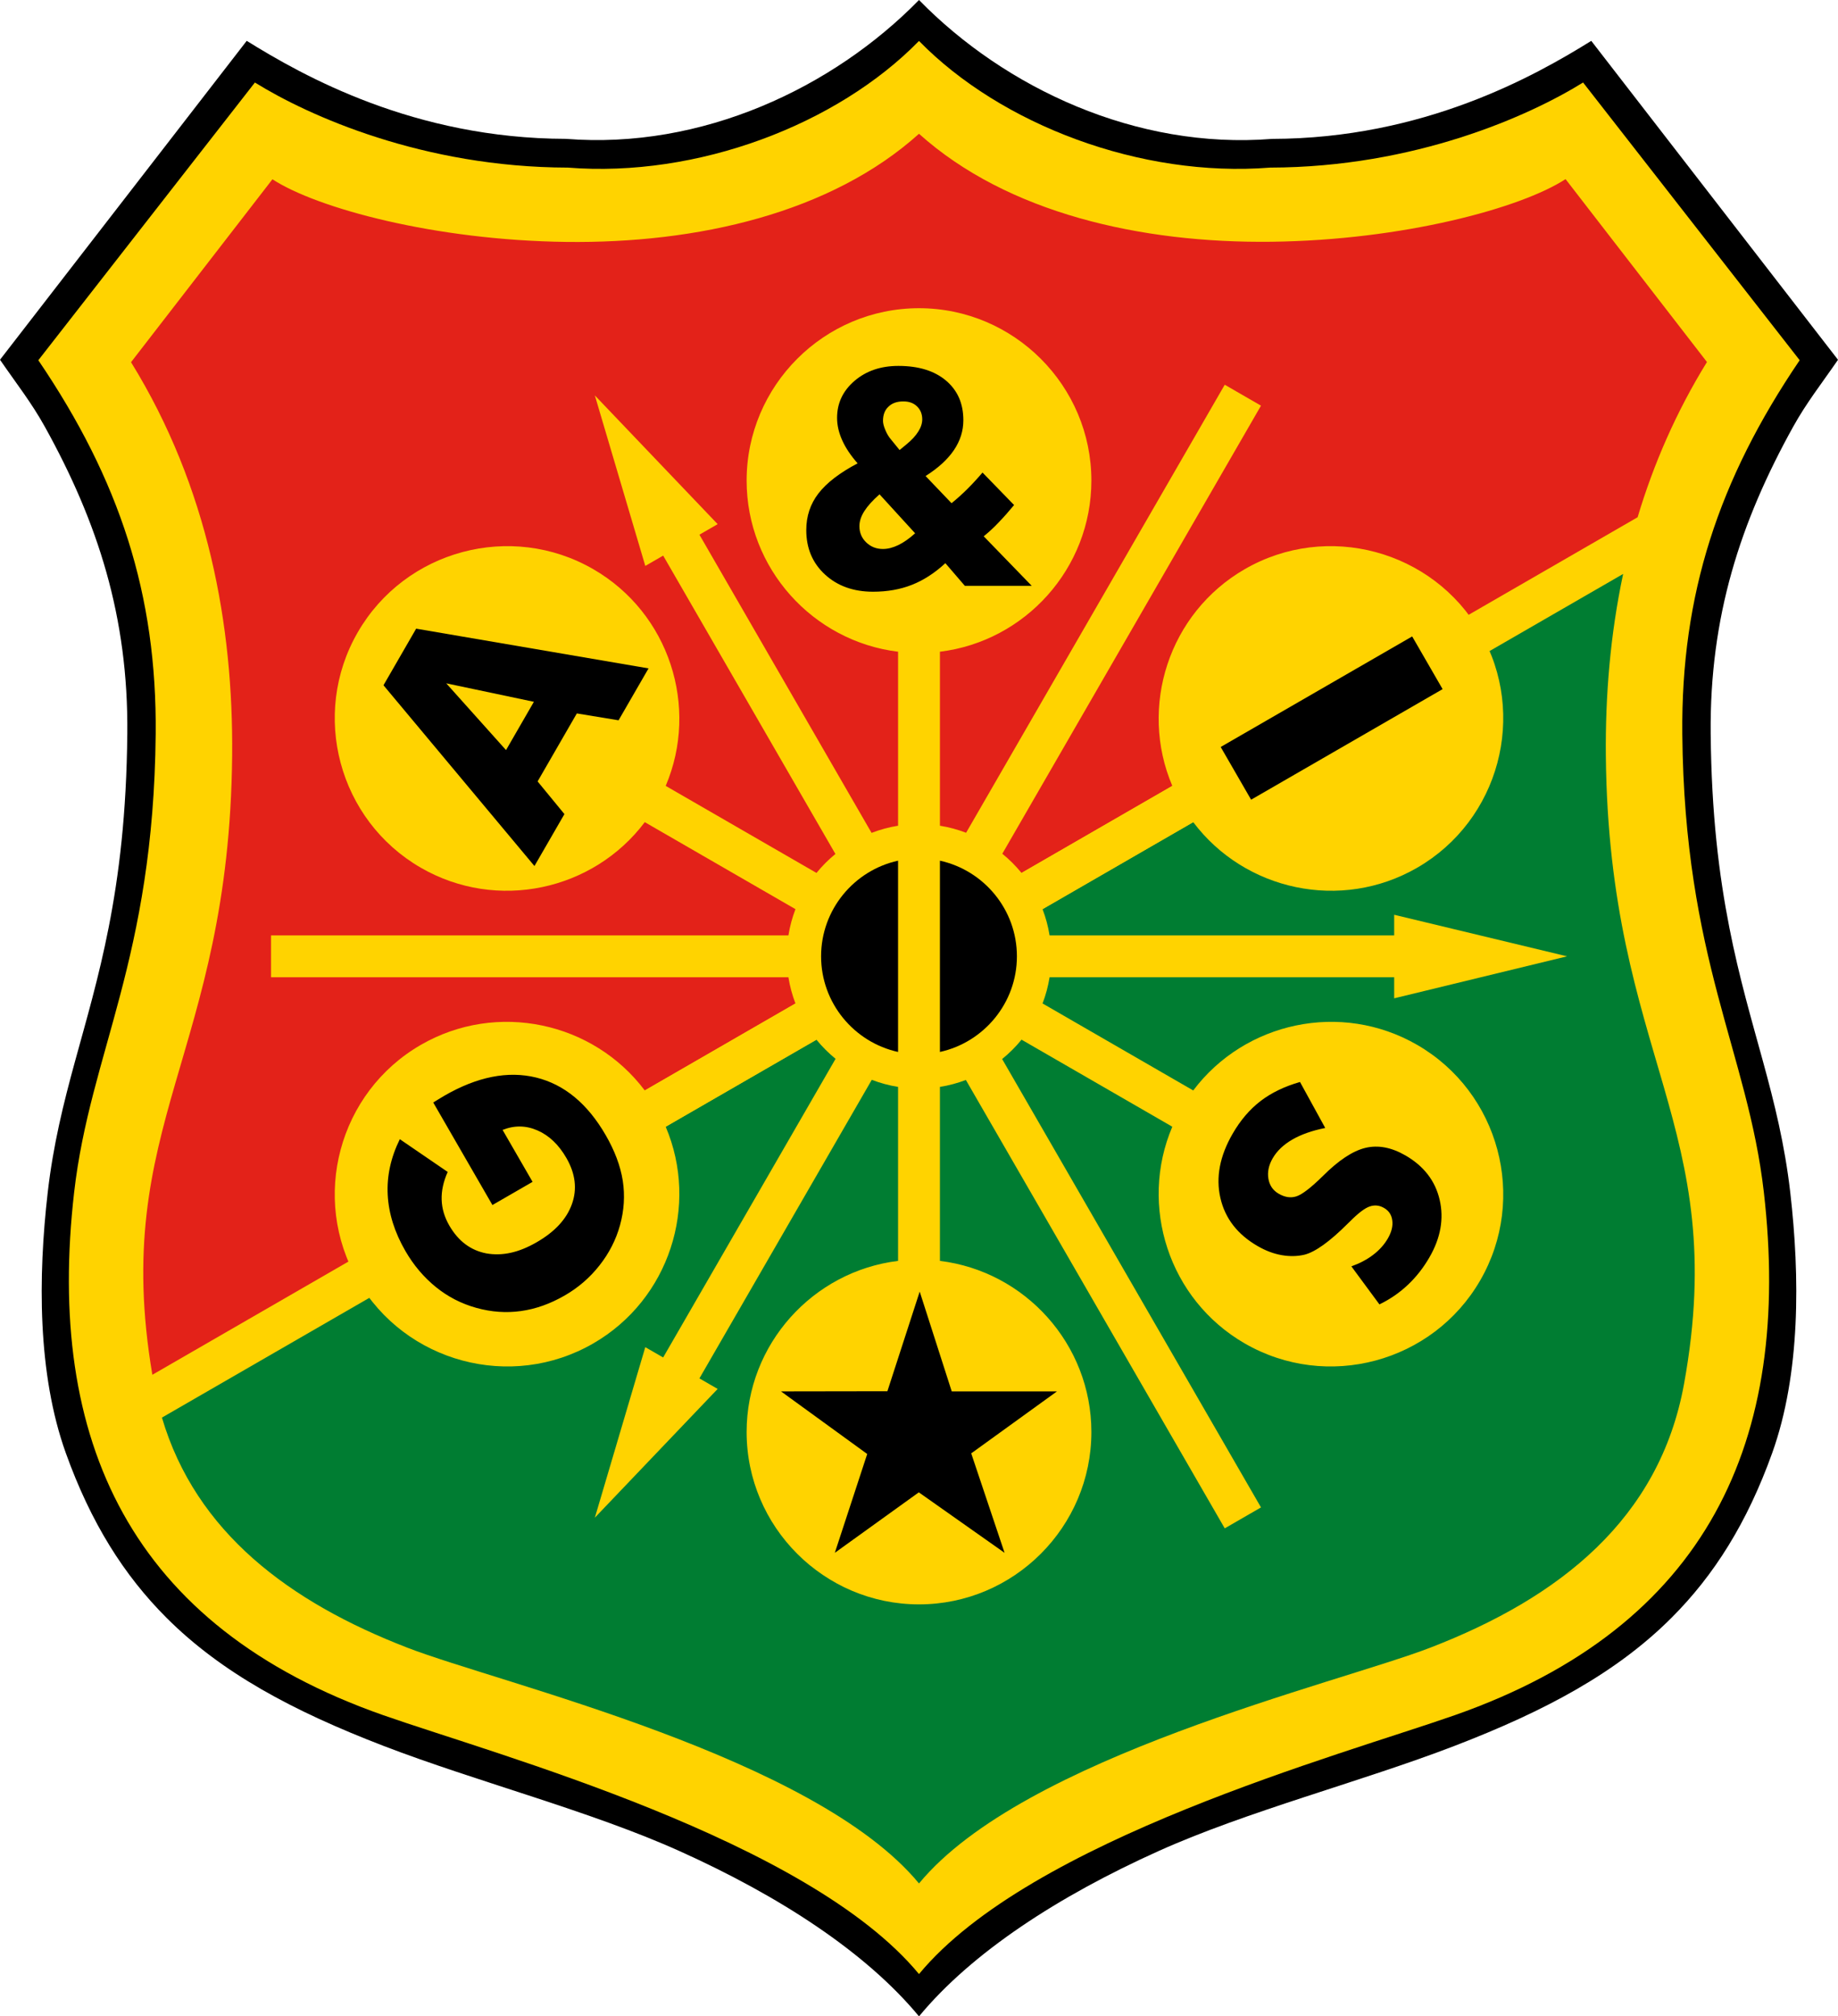
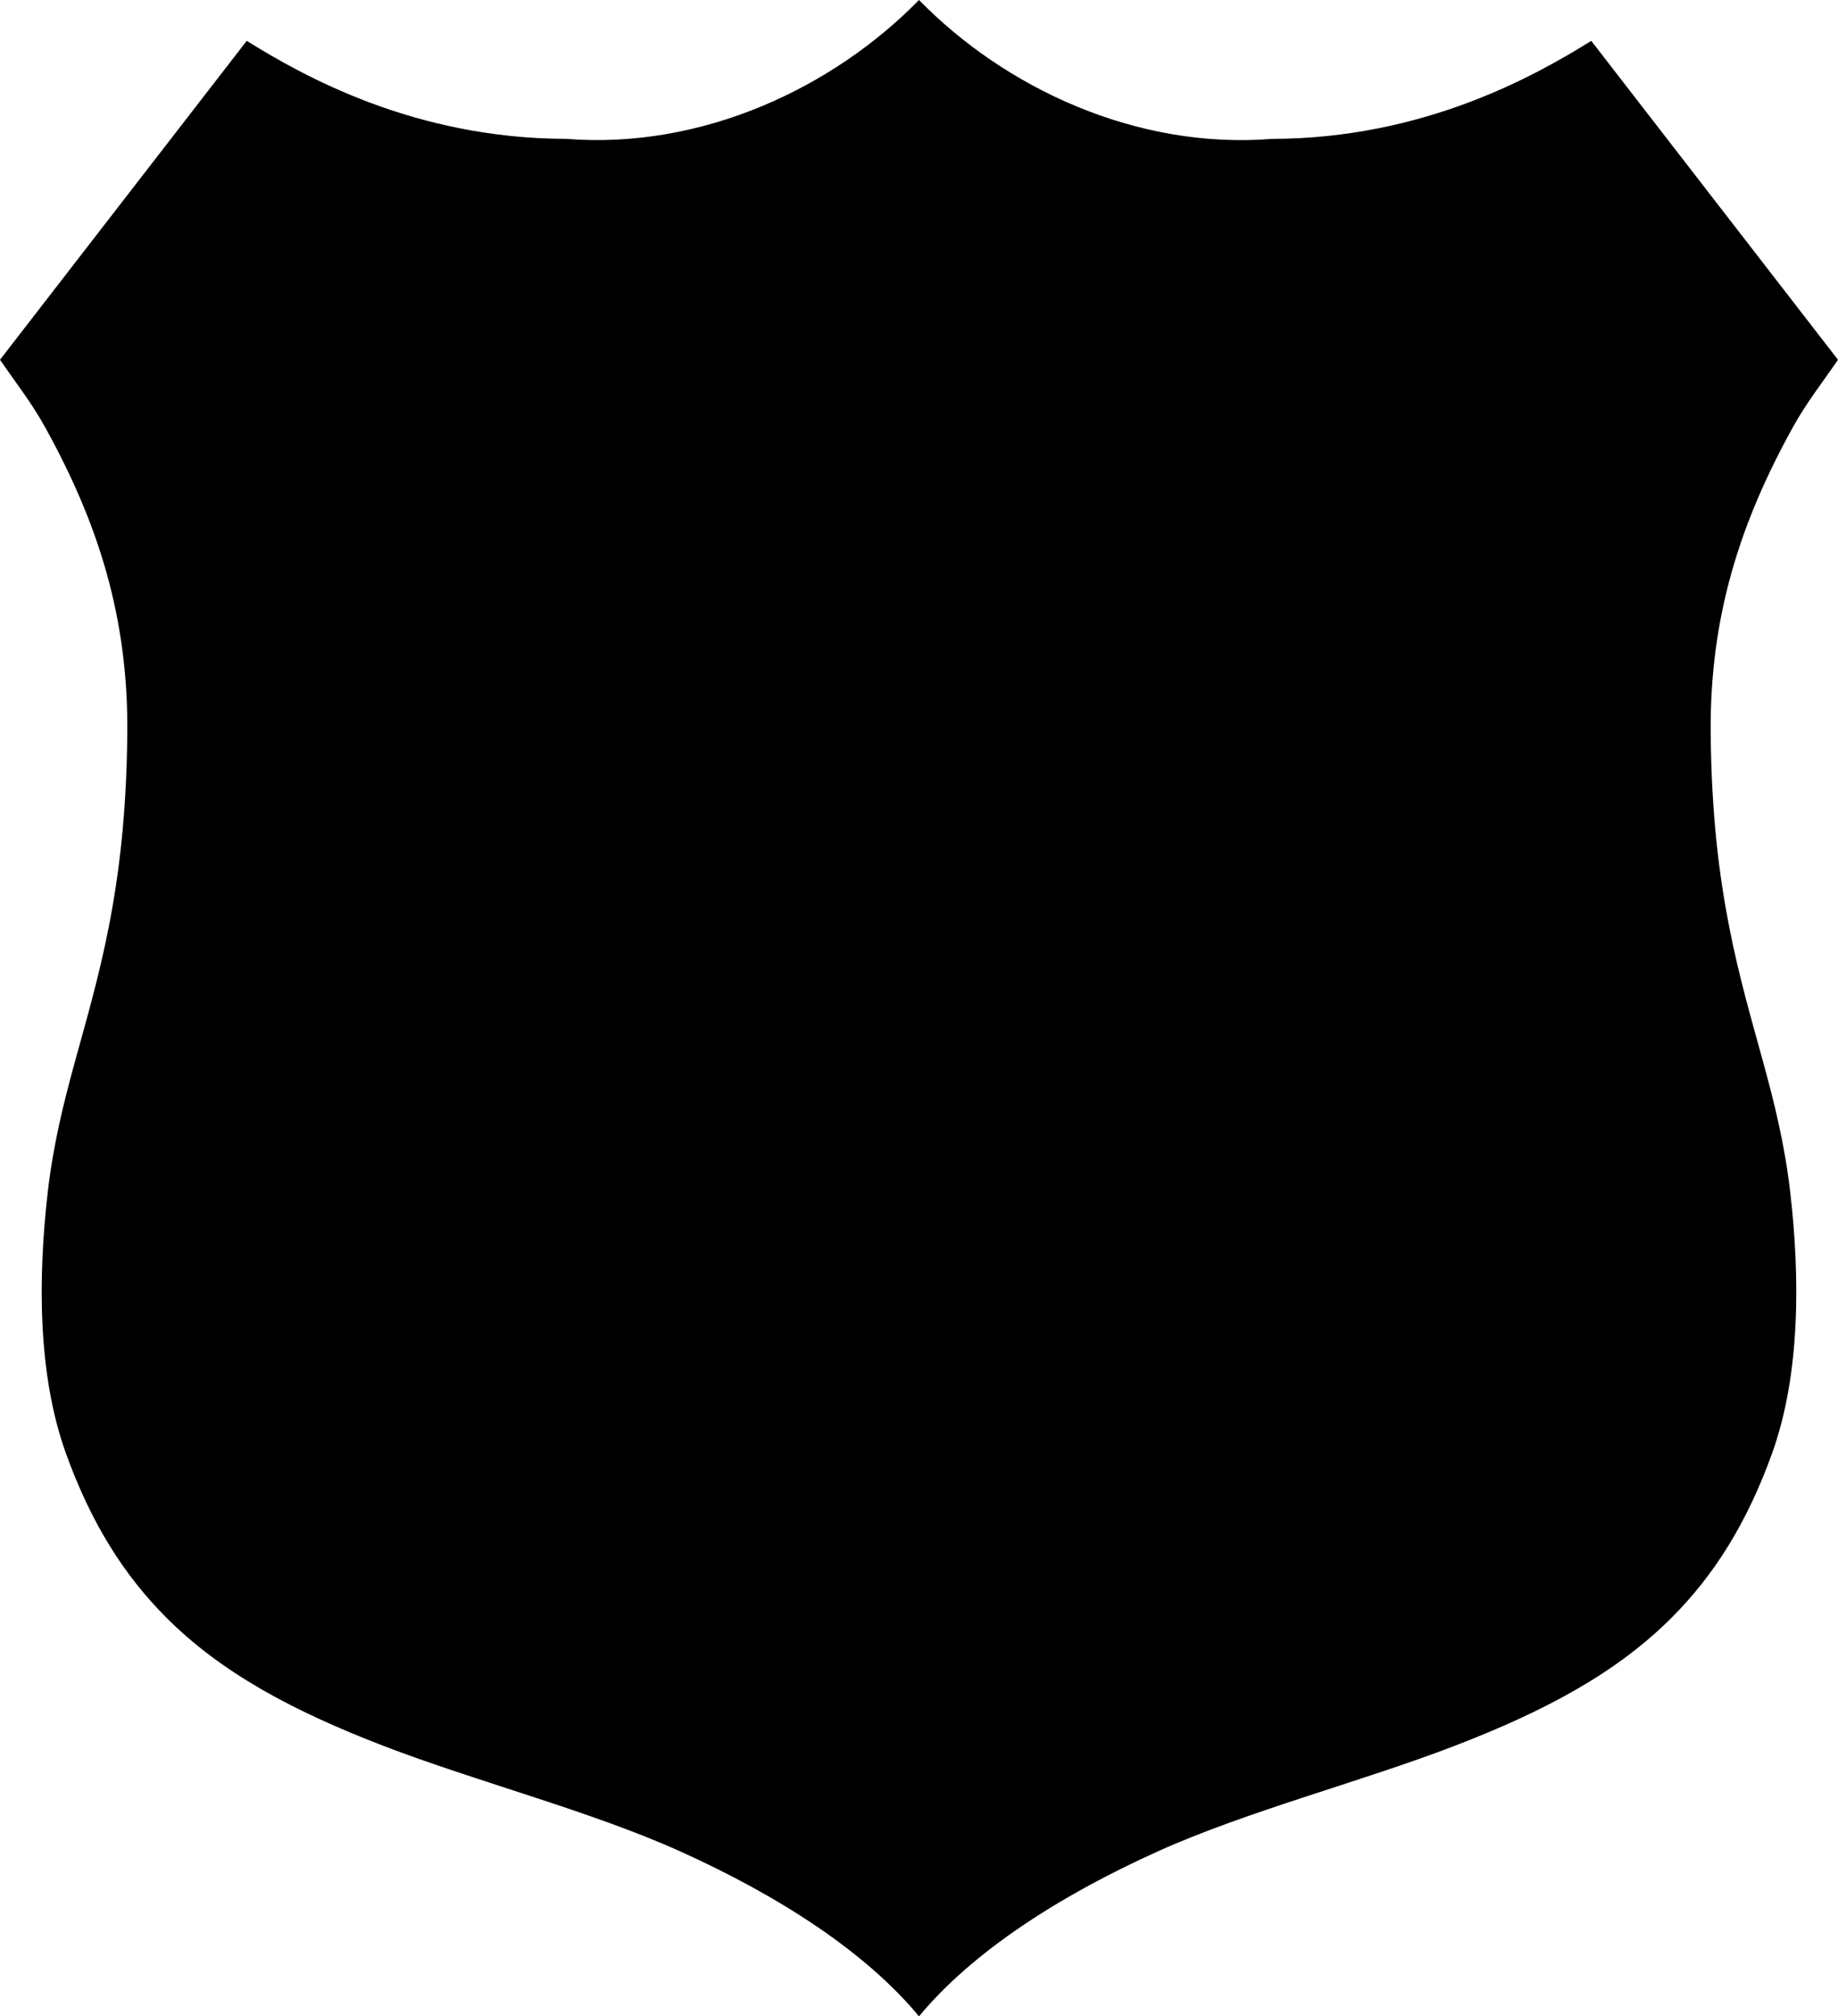
<svg xmlns="http://www.w3.org/2000/svg" version="1.0" id="Ebene_1" x="0px" y="0px" width="375.508px" height="411.93px" viewBox="0 0 375.508 411.93" enable-background="new 0 0 375.508 411.93" xml:space="preserve">
  <path fill-rule="evenodd" clip-rule="evenodd" d="M187.754,411.93c-10.813-13.076-28.474-24.556-48.892-33.75  c-18.164-8.184-41.46-14.185-60.457-21.484c-18.745-7.207-33.197-15.005-44.39-26.191c-8.704-8.701-15.461-19.424-20.572-33.667  c-5.822-16.221-5.658-36.133-3.699-53.188c2.269-19.736,8.403-33.506,12.459-54.195c2.103-10.732,3.647-23.091,3.805-39.614  c0.226-23.844-6.041-43.169-16.832-62.632C6.427,82.245,3.361,78.382,0,73.495L50.405,8.343  c11.55,7.179,34.229,19.958,65.211,20.024C143.403,30.581,170.195,17.961,187.754,0c17.556,17.966,44.348,30.588,72.136,28.375  c30.983-0.066,53.659-12.847,65.21-20.027l50.408,65.154c-3.362,4.885-6.429,8.75-9.178,13.711  c-10.791,19.463-17.056,38.788-16.834,62.633c0.159,16.523,1.705,28.88,3.807,39.614c4.055,20.688,10.19,34.457,12.459,54.198  c1.957,17.051,2.121,36.963-3.699,53.188c-5.112,14.243-11.867,24.966-20.571,33.662c-11.191,11.187-25.645,18.984-44.39,26.191  c-18.999,7.305-42.293,13.301-60.459,21.484C216.228,387.384,198.565,398.863,187.754,411.93L187.754,411.93z" />
-   <path fill-rule="evenodd" clip-rule="evenodd" fill="#FFD300" d="M187.754,403.292c-22.727-27.476-86.168-44.722-109.448-52.886  c-51.735-18.149-68.983-56.177-63.154-106.875c3.281-28.55,16.217-47.489,16.655-93.565c0.272-28.499-7.363-51.895-23.978-76.372  l44.248-56.737C63.08,23.691,86.489,34.18,115.999,34.24c26.462,2.108,55.033-8.765,71.755-25.874  c16.719,17.108,45.293,27.981,71.755,25.874c29.507-0.062,52.92-10.549,63.919-17.386l44.252,56.737  c-16.615,24.477-24.252,47.874-23.981,76.374c0.439,46.077,13.374,65.017,16.657,93.567c5.828,50.698-11.423,88.726-63.154,106.875  C273.92,358.57,210.479,375.816,187.754,403.292L187.754,403.292z" />
-   <path fill-rule="evenodd" clip-rule="evenodd" fill="#E32219" d="M31.126,280.86c-8.654-51.211,15.723-65.405,16.302-126.477  c0.254-26.587-4.879-54.834-20.658-80.389l28.889-37.367c9.137,5.95,33.237,12.463,60.017,12.797  c26.777,0.334,54.049-5.873,72.078-22.095c18.028,16.188,45.297,22.394,72.078,22.061c26.78-0.335,50.879-6.847,60.015-12.796  l28.889,37.365c-6.315,10.232-10.925,20.896-14.167,31.711L31.126,280.86L31.126,280.86z" />
-   <path fill-rule="evenodd" clip-rule="evenodd" fill="#007D32" d="M187.754,384.781c-21.356-25.879-85.454-40.801-104.482-48.149  c-24.146-9.326-43.257-23.574-50.189-47.026l298.529-172.354c-2.64,12.437-3.648,24.938-3.535,37.098  c0.59,61.819,25.566,75.603,15.977,128.376c-5.016,27.588-25.408,43.672-51.816,53.872  C273.206,343.941,209.109,358.868,187.754,384.781L187.754,384.781z" />
-   <path fill-rule="evenodd" clip-rule="evenodd" fill="#FFD300" d="M136.003,160.553c6.86-16.124,0.743-35.302-14.802-44.277  c-16.798-9.698-38.411-3.906-48.109,12.893c-9.699,16.797-3.908,38.408,12.891,48.109c15.545,8.974,35.212,4.683,45.746-9.318  l30.786,17.775c-0.656,1.71-1.144,3.504-1.44,5.361H55.371v8.551h105.703c0.296,1.854,0.784,3.646,1.439,5.355l-30.785,17.772  c-10.534-13.999-30.2-18.291-45.746-9.316c-16.798,9.697-22.589,31.309-12.891,48.11c9.698,16.797,31.311,22.588,48.109,12.891  c15.544-8.975,21.663-28.154,14.802-44.277l30.801-17.778c1.167,1.431,2.476,2.739,3.906,3.906l-35.225,61.011l-3.65-2.104  L121.53,310.05l25.089-26.299l-3.727-2.153l35.215-60.996c1.715,0.659,3.512,1.147,5.371,1.445v35.547  c-17.393,2.119-30.942,17.007-30.942,34.956c0,19.395,15.821,35.215,35.218,35.215s35.217-15.82,35.217-35.215  c0-17.949-13.55-32.837-30.942-34.956v-35.547c1.836-0.293,3.608-0.771,5.3-1.416l52.889,91.602l7.404-4.277l-52.883-91.602  c1.453-1.177,2.783-2.505,3.965-3.955l30.801,17.783c-6.86,16.123-0.744,35.303,14.803,44.277  c16.799,9.697,38.41,3.906,48.107-12.891c9.699-16.802,3.908-38.413-12.891-48.11c-15.545-8.975-35.21-4.683-45.744,9.316  l-30.787-17.773c0.657-1.708,1.141-3.501,1.438-5.354h70.403v4.303l35.319-8.578l-35.319-8.49v4.214h-70.403  c-0.296-1.857-0.784-3.649-1.44-5.361l30.789-17.775c10.534,14.001,30.199,18.292,45.744,9.318  c16.799-9.701,22.59-31.312,12.891-48.109c-9.697-16.799-31.309-22.591-48.107-12.893c-15.547,8.976-21.663,28.153-14.803,44.276  l-30.803,17.784c-1.175-1.437-2.49-2.75-3.929-3.921l52.849-91.539l-7.404-4.275l-52.842,91.527  c-1.707-0.654-3.496-1.14-5.347-1.437v-35.548c17.393-2.121,30.942-17.007,30.942-34.958c0-19.398-15.82-35.22-35.217-35.22  s-35.218,15.822-35.218,35.22c0,17.949,13.55,32.837,30.942,34.958v35.548c-1.875,0.301-3.688,0.794-5.415,1.462l-35.171-60.919  l3.727-2.152l-25.092-26.3l10.309,34.835l3.65-2.108l35.189,60.952c-1.416,1.159-2.713,2.458-3.867,3.875L136.003,160.553  L136.003,160.553z" />
-   <path fill-rule="evenodd" clip-rule="evenodd" d="M192.029,175.832c8.975,1.967,15.728,9.989,15.728,19.539  c0,9.549-6.753,17.569-15.728,19.537V175.832L192.029,175.832z M183.478,214.908c-8.974-1.968-15.727-9.988-15.727-19.537  c0-9.55,6.753-17.572,15.727-19.539V214.908L183.478,214.908z M294.727,140.785l-39.121,22.588l-6.217-10.768l39.121-22.586  L294.727,140.785L294.727,140.785z M108.806,241.446l-8.203,4.736l-12.092-20.947l0.867-0.537l1.4-0.845  c6.73-3.887,12.983-5.127,18.747-3.721c5.768,1.416,10.509,5.342,14.23,11.787c0.91,1.572,1.653,3.13,2.239,4.683  c0.585,1.553,0.995,3.081,1.239,4.609c0.465,3.032,0.275,6.069-0.575,9.136c-0.82,2.935-2.205,5.659-4.166,8.149  c-1.952,2.495-4.331,4.556-7.129,6.167c-2.936,1.694-5.908,2.759-8.922,3.174c-3.011,0.425-6.053,0.21-9.12-0.645  c-3.074-0.854-5.838-2.275-8.299-4.277c-2.457-1.997-4.531-4.453-6.208-7.358c-2.2-3.809-3.402-7.632-3.604-11.455  c-0.202-3.823,0.625-7.622,2.474-11.372l9.779,6.689c-0.881,1.978-1.292,3.872-1.232,5.684c0.054,1.802,0.577,3.56,1.563,5.269  c1.833,3.174,4.351,5.068,7.563,5.688c1.588,0.283,3.238,0.254,4.94-0.117c1.698-0.361,3.486-1.084,5.354-2.163  c3.708-2.139,6.112-4.741,7.198-7.803c1.092-3.066,0.713-6.206-1.139-9.414c-1.563-2.71-3.52-4.58-5.879-5.615  c-2.359-1.04-4.742-1.074-7.152-0.112L108.806,241.446L108.806,241.446z M109.076,143.374l-5.695,9.865L91.168,139.6  L109.076,143.374L109.076,143.374z M132.499,136.549l-47.477-8.116l-6.676,11.563l30.842,36.928l6.126-10.61l-5.48-6.671  l8.014-13.893l8.527,1.404L132.499,136.549L132.499,136.549z M270.75,230.44c-2.69,0.532-4.929,1.328-6.731,2.368  c-1.797,1.045-3.135,2.314-4.011,3.833c-0.813,1.411-1.101,2.793-0.872,4.165c0.232,1.367,0.936,2.393,2.112,3.071  c1.26,0.728,2.468,0.908,3.626,0.527c1.159-0.381,2.943-1.748,5.349-4.111c3.223-3.228,6.123-5.156,8.718-5.786  c2.598-0.625,5.33-0.112,8.196,1.543c3.755,2.168,6.089,5.19,6.985,9.058c0.902,3.867,0.207,7.793-2.088,11.763  c-1.226,2.124-2.688,3.994-4.396,5.605c-1.707,1.616-3.643,2.954-5.818,4.004l-5.732-7.769c1.727-0.62,3.225-1.411,4.484-2.383  c1.263-0.967,2.249-2.075,2.975-3.33c0.746-1.299,1.052-2.52,0.898-3.662c-0.14-1.143-0.706-1.997-1.686-2.559  c-0.941-0.547-1.924-0.649-2.924-0.303c-1.014,0.342-2.366,1.377-4.072,3.101l-0.42,0.405c-3.678,3.672-6.619,5.781-8.821,6.343  c-1.458,0.347-3.011,0.381-4.653,0.098s-3.279-0.898-4.917-1.846c-4.134-2.383-6.677-5.669-7.627-9.854  c-0.96-4.189-0.127-8.55,2.5-13.101c1.585-2.744,3.474-4.961,5.679-6.66c2.199-1.694,4.897-3.003,8.088-3.916L270.75,230.44  L270.75,230.44z M183.789,91.94l1.453-1.2c1.026-0.846,1.816-1.698,2.362-2.568c0.545-0.859,0.812-1.697,0.812-2.495  c0-1.074-0.346-1.951-1.049-2.639c-0.694-0.686-1.636-1.034-2.804-1.034c-1.319,0-2.33,0.364-3.049,1.082  c-0.742,0.68-1.113,1.644-1.113,2.899c0,0.491,0.158,1.123,0.482,1.88c0.315,0.767,0.703,1.399,1.152,1.92L183.789,91.94  L183.789,91.94z M186.961,108.947l-7.271-7.961c-1.384,1.216-2.41,2.354-3.09,3.412c-0.68,1.058-1.019,2.093-1.019,3.097  c0,1.318,0.466,2.424,1.39,3.315c0.924,0.894,2.069,1.345,3.419,1.345c0.988,0,2.031-0.264,3.122-0.792  C184.601,110.845,185.755,110.036,186.961,108.947L186.961,108.947z M197.122,119.683l-3.982-4.629  c-2.179,2.014-4.461,3.491-6.832,4.422c-2.376,0.941-5.023,1.408-7.945,1.408c-3.997,0-7.268-1.17-9.819-3.517  c-2.55-2.346-3.821-5.371-3.821-9.075c0-2.836,0.828-5.339,2.495-7.496c1.667-2.157,4.337-4.212,7.995-6.138  c-1.399-1.588-2.45-3.151-3.146-4.708c-0.702-1.556-1.05-3.08-1.05-4.582c0-3,1.185-5.52,3.563-7.559  c2.378-2.037,5.363-3.057,8.965-3.057c4.115,0,7.354,0.995,9.723,2.995c1.17,0.986,2.054,2.156,2.654,3.499  c0.594,1.352,0.894,2.892,0.894,4.613c0,2.164-0.642,4.195-1.927,6.097c-1.289,1.904-3.217,3.666-5.791,5.293l5.308,5.552  c1.176-0.963,2.233-1.919,3.19-2.866c0.954-0.949,2.007-2.079,3.135-3.397l6.448,6.636c-1.012,1.232-2.057,2.417-3.145,3.547  c-0.908,0.972-1.93,1.918-3.06,2.843l9.812,10.119H197.122L197.122,119.683z M187.898,263.868l6.543,20.386h21.499l-17.518,12.661  l6.814,20.317l-17.52-12.354l-17.161,12.354l6.618-20.19l-17.609-12.788l21.733-0.034L187.898,263.868L187.898,263.868z" />
</svg>